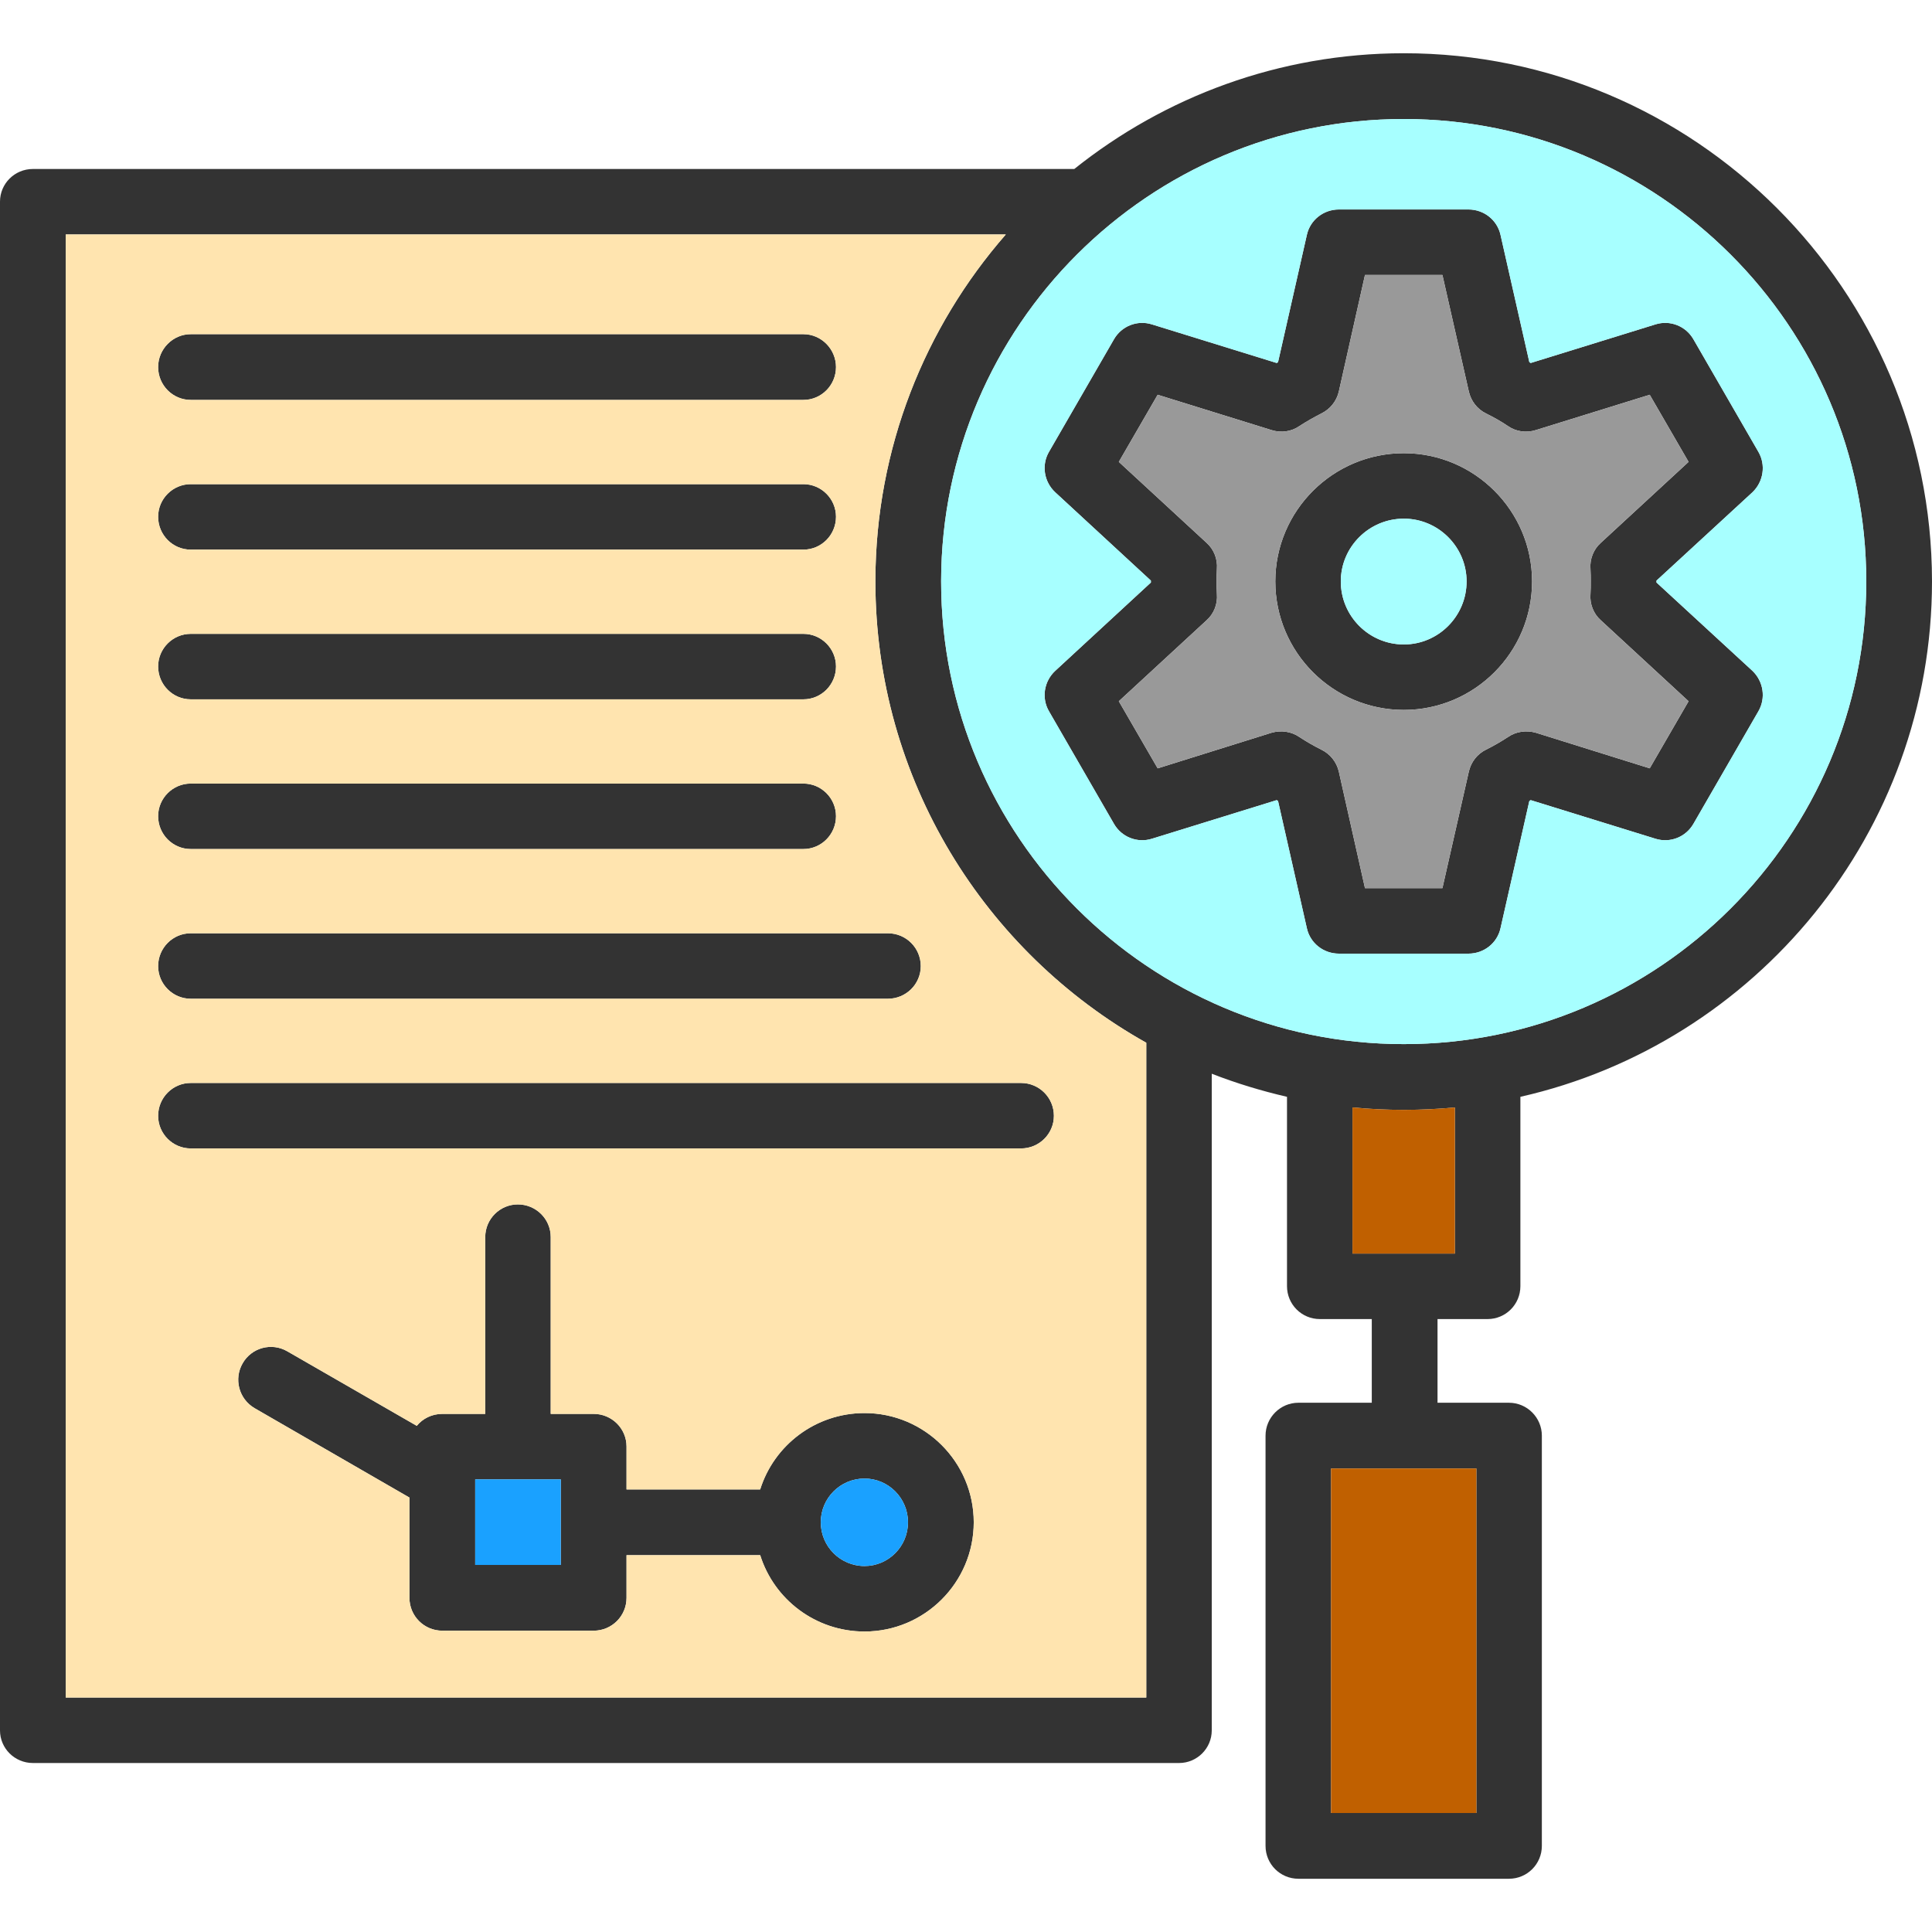
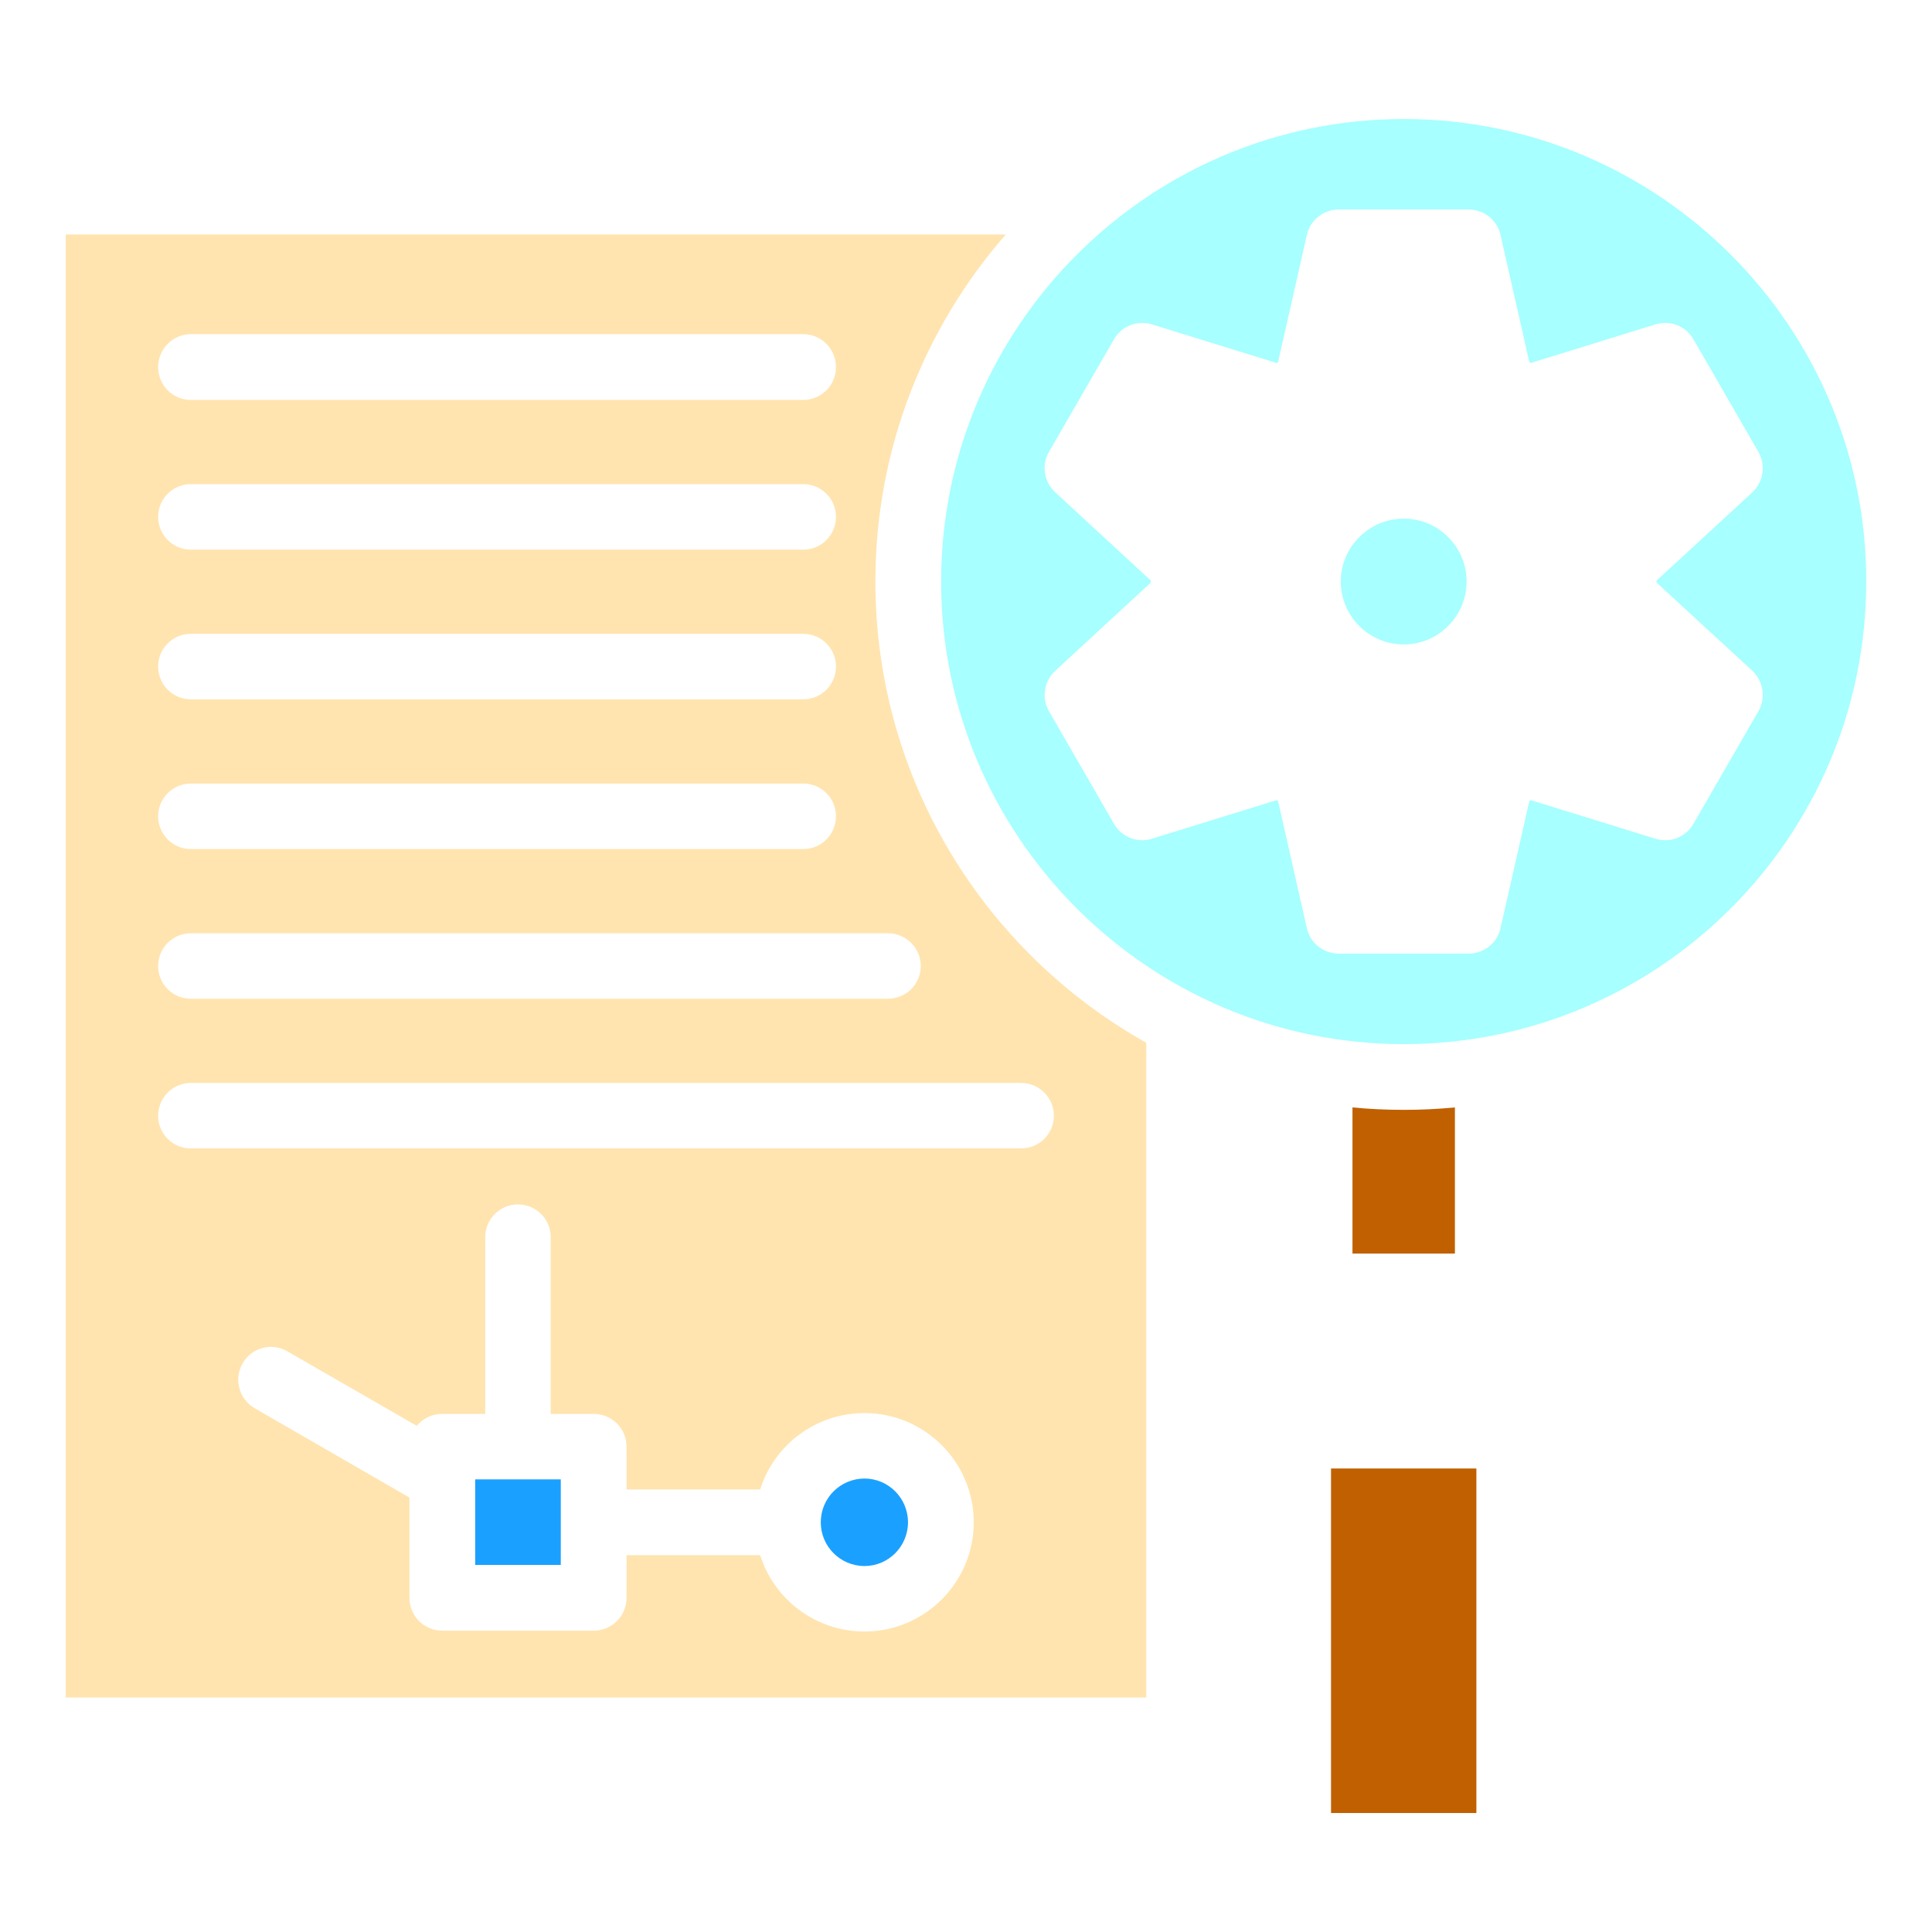
<svg xmlns="http://www.w3.org/2000/svg" width="100" height="100" viewBox="0 0 100 100" fill="none">
-   <path fill-rule="evenodd" clip-rule="evenodd" d="M44.748 84.447C42.216 84.447 40.065 82.787 39.347 80.495H32.429V82.703C32.429 83.645 31.669 84.404 30.727 84.404H22.894C21.952 84.404 21.192 83.645 21.192 82.703V77.514L13.177 72.887C12.361 72.409 12.094 71.368 12.558 70.567C13.022 69.751 14.063 69.47 14.878 69.948L21.572 73.801C21.882 73.421 22.36 73.182 22.894 73.182H25.116V64.028C25.116 63.099 25.875 62.34 26.803 62.34C27.746 62.34 28.505 63.099 28.505 64.028V73.182H30.727C31.669 73.182 32.429 73.942 32.429 74.87V77.092H39.347C40.065 74.8 42.216 73.14 44.748 73.14C47.855 73.14 50.401 75.672 50.401 78.793C50.401 81.915 47.855 84.447 44.748 84.447ZM61.032 91.253H1.702C0.759 91.253 0 90.494 0 89.566V10.435C0 9.506 0.759 8.747 1.702 8.747H55.604C60.287 5.006 66.221 2.756 72.662 2.756C87.723 2.756 99.986 15.019 100 30.08V30.094C100 43.102 90.873 54.015 78.695 56.771V66.573C78.695 67.515 77.936 68.275 76.993 68.275H74.406V72.606H78.104C79.046 72.606 79.806 73.379 79.806 74.308V95.542C79.806 96.484 79.046 97.244 78.104 97.244H67.206C66.263 97.244 65.504 96.484 65.504 95.542V74.308C65.504 73.379 66.263 72.606 67.206 72.606H71.003V68.275H68.317C67.374 68.275 66.615 67.515 66.615 66.573V56.771C65.279 56.462 63.985 56.068 62.72 55.576V89.566C62.72 90.494 61.96 91.253 61.032 91.253ZM52.06 12.136H3.403V87.864H59.331V53.973C50.977 49.29 45.31 40.346 45.31 30.094V30.038C45.324 23.203 47.87 16.932 52.06 12.136ZM41.584 20.7H9.872C8.944 20.7 8.184 19.941 8.184 18.999C8.184 18.071 8.944 17.297 9.872 17.297H41.584C42.512 17.297 43.271 18.071 43.271 18.999C43.271 19.941 42.512 20.7 41.584 20.7ZM41.584 28.449H9.872C8.944 28.449 8.184 27.69 8.184 26.747C8.184 25.819 8.944 25.06 9.872 25.06H41.584C42.512 25.06 43.271 25.819 43.271 26.747C43.271 27.69 42.512 28.449 41.584 28.449ZM41.584 36.197H9.872C8.944 36.197 8.184 35.438 8.184 34.496C8.184 33.568 8.944 32.808 9.872 32.808H41.584C42.512 32.808 43.271 33.568 43.271 34.496C43.271 35.438 42.512 36.197 41.584 36.197ZM41.584 43.946H9.872C8.944 43.946 8.184 43.187 8.184 42.245C8.184 41.316 8.944 40.557 9.872 40.557H41.584C42.512 40.557 43.271 41.316 43.271 42.245C43.271 43.187 42.512 43.946 41.584 43.946ZM45.957 51.695H9.872C8.944 51.695 8.184 50.935 8.184 50.007C8.184 49.065 8.944 48.306 9.872 48.306H45.957C46.899 48.306 47.659 49.065 47.659 50.007C47.659 50.935 46.899 51.695 45.957 51.695ZM52.848 59.443H9.872C8.944 59.443 8.184 58.684 8.184 57.756C8.184 56.813 8.944 56.054 9.872 56.054H52.848C53.79 56.054 54.549 56.813 54.549 57.756C54.549 58.684 53.79 59.443 52.848 59.443ZM70.004 57.32V64.885H75.306V57.32C74.434 57.404 73.548 57.446 72.662 57.446C71.762 57.446 70.876 57.404 70.004 57.32ZM68.893 93.841H76.417V76.009H68.893V93.841ZM72.662 6.16C59.471 6.16 48.741 16.875 48.713 30.052V30.108C48.713 43.299 59.457 54.043 72.662 54.043C85.853 54.043 96.597 43.313 96.597 30.108C96.597 30.094 96.597 30.094 96.597 30.08C96.597 16.889 85.853 6.16 72.662 6.16ZM76.009 49.36H69.301C68.499 49.36 67.81 48.812 67.642 48.038L66.151 41.457C66.123 41.443 66.095 41.429 66.081 41.415L59.626 43.412C58.867 43.651 58.051 43.327 57.657 42.638L54.296 36.816C53.902 36.141 54.029 35.269 54.62 34.721L59.57 30.151C59.57 30.137 59.57 30.122 59.57 30.094C59.57 30.08 59.57 30.066 59.57 30.052L54.62 25.482C54.029 24.933 53.902 24.061 54.296 23.386L57.657 17.564C58.051 16.875 58.867 16.552 59.626 16.791L66.081 18.788C66.109 18.774 66.123 18.76 66.151 18.746L67.642 12.164C67.81 11.391 68.499 10.842 69.301 10.842H76.009C76.811 10.842 77.5 11.391 77.668 12.164L79.159 18.746C79.187 18.76 79.215 18.774 79.229 18.788L85.684 16.791C86.444 16.552 87.259 16.875 87.653 17.564L91.014 23.386C91.408 24.061 91.281 24.933 90.704 25.482L85.74 30.052V30.094V30.151L90.704 34.721C91.281 35.269 91.408 36.141 91.014 36.816L87.653 42.638C87.259 43.327 86.444 43.651 85.684 43.412L79.229 41.415C79.215 41.429 79.187 41.443 79.159 41.457L77.668 48.038C77.5 48.812 76.811 49.36 76.009 49.36ZM70.651 45.971H74.659L76.023 39.952C76.136 39.446 76.459 39.024 76.923 38.799C77.317 38.602 77.683 38.391 78.048 38.152C78.47 37.857 79.004 37.787 79.496 37.927L85.389 39.769L87.4 36.296L82.858 32.105C82.478 31.768 82.281 31.262 82.323 30.755C82.337 30.53 82.337 30.319 82.337 30.094C82.337 29.897 82.337 29.672 82.323 29.447C82.281 28.941 82.478 28.435 82.858 28.097L87.4 23.907L85.389 20.433L79.496 22.261C79.004 22.416 78.47 22.346 78.048 22.05C77.697 21.811 77.317 21.6 76.923 21.404C76.459 21.178 76.136 20.757 76.023 20.25L74.659 14.232H70.651L69.301 20.25C69.189 20.757 68.851 21.178 68.387 21.404C68.007 21.6 67.628 21.811 67.262 22.05C66.84 22.346 66.306 22.416 65.814 22.261L59.921 20.433L57.91 23.907L62.453 28.097C62.832 28.435 63.029 28.941 62.987 29.447C62.973 29.672 62.973 29.897 62.973 30.094C62.973 30.305 62.973 30.53 62.987 30.755C63.029 31.262 62.832 31.768 62.453 32.105L57.91 36.296L59.921 39.769L65.814 37.927C66.306 37.787 66.84 37.857 67.262 38.152C67.628 38.391 67.993 38.602 68.387 38.799C68.851 39.024 69.189 39.446 69.301 39.952L70.651 45.971ZM72.662 36.746C68.992 36.746 66.01 33.765 66.01 30.094C66.01 26.438 68.992 23.457 72.662 23.457C76.318 23.457 79.3 26.438 79.3 30.094C79.3 33.765 76.318 36.746 72.662 36.746ZM72.662 26.846C70.862 26.846 69.4 28.308 69.4 30.094C69.4 31.894 70.862 33.357 72.662 33.357C74.448 33.357 75.911 31.894 75.911 30.094C75.911 28.308 74.448 26.846 72.662 26.846ZM29.026 78.793V78.779V76.572H26.818H26.803H24.596V81.001H29.026V78.793ZM44.748 76.529C43.496 76.529 42.483 77.542 42.483 78.793C42.483 80.045 43.496 81.058 44.748 81.058C45.985 81.058 46.998 80.045 46.998 78.793C46.998 77.542 45.985 76.529 44.748 76.529Z" fill="#333333" />
  <path fill-rule="evenodd" clip-rule="evenodd" d="M44.748 73.14C47.856 73.14 50.401 75.672 50.401 78.793C50.401 81.915 47.856 84.447 44.748 84.447C42.216 84.447 40.065 82.787 39.348 80.495H32.429V82.703C32.429 83.645 31.669 84.404 30.727 84.404H22.894C21.952 84.404 21.193 83.645 21.193 82.703V77.514L13.177 72.887C12.361 72.409 12.094 71.368 12.558 70.567C13.022 69.751 14.063 69.47 14.879 69.948L21.572 73.801C21.882 73.422 22.36 73.183 22.894 73.183H25.116V64.028C25.116 63.099 25.875 62.34 26.804 62.34C27.746 62.34 28.505 63.099 28.505 64.028V73.183H30.727C31.669 73.183 32.429 73.942 32.429 74.87V77.092H39.348C40.065 74.8 42.216 73.14 44.748 73.14ZM3.403 87.864H59.331V53.973C50.977 49.29 45.31 40.346 45.31 30.094V30.038C45.324 23.204 47.87 16.932 52.06 12.136H3.403V87.864ZM52.848 59.443H9.872C8.944 59.443 8.185 58.684 8.185 57.756C8.185 56.813 8.944 56.054 9.872 56.054H52.848C53.79 56.054 54.549 56.813 54.549 57.756C54.549 58.684 53.79 59.443 52.848 59.443ZM45.957 51.695H9.872C8.944 51.695 8.185 50.935 8.185 50.007C8.185 49.065 8.944 48.306 9.872 48.306H45.957C46.899 48.306 47.659 49.065 47.659 50.007C47.659 50.935 46.899 51.695 45.957 51.695ZM41.584 43.946H9.872C8.944 43.946 8.185 43.187 8.185 42.245C8.185 41.316 8.944 40.557 9.872 40.557H41.584C42.512 40.557 43.271 41.316 43.271 42.245C43.271 43.187 42.512 43.946 41.584 43.946ZM41.584 36.197H9.872C8.944 36.197 8.185 35.438 8.185 34.496C8.185 33.568 8.944 32.808 9.872 32.808H41.584C42.512 32.808 43.271 33.568 43.271 34.496C43.271 35.438 42.512 36.197 41.584 36.197ZM41.584 28.449H9.872C8.944 28.449 8.185 27.69 8.185 26.747C8.185 25.819 8.944 25.06 9.872 25.06H41.584C42.512 25.06 43.271 25.819 43.271 26.747C43.271 27.69 42.512 28.449 41.584 28.449ZM41.584 20.7H9.872C8.944 20.7 8.185 19.941 8.185 18.999C8.185 18.071 8.944 17.297 9.872 17.297H41.584C42.512 17.297 43.271 18.071 43.271 18.999C43.271 19.941 42.512 20.7 41.584 20.7Z" fill="#FFE4AF" />
  <path fill-rule="evenodd" clip-rule="evenodd" d="M46.998 78.793C46.998 77.542 45.985 76.529 44.748 76.529C43.496 76.529 42.483 77.542 42.483 78.793C42.483 80.045 43.496 81.058 44.748 81.058C45.985 81.058 46.998 80.045 46.998 78.793Z" fill="#1AA1FF" />
  <path fill-rule="evenodd" clip-rule="evenodd" d="M29.026 78.78V76.572H26.818H26.804H24.596V81.001H29.026V78.794V78.78Z" fill="#1AA1FF" />
  <path fill-rule="evenodd" clip-rule="evenodd" d="M68.894 76.009V93.841H76.417V76.009H68.894Z" fill="#C06000" />
  <path fill-rule="evenodd" clip-rule="evenodd" d="M70.004 64.886H75.306V57.32C74.434 57.404 73.548 57.446 72.662 57.446C71.762 57.446 70.876 57.404 70.004 57.32V64.886Z" fill="#C06000" />
  <path fill-rule="evenodd" clip-rule="evenodd" d="M72.662 54.043C85.853 54.043 96.597 43.313 96.597 30.108V30.08C96.597 16.89 85.853 6.16 72.662 6.16C59.471 6.16 48.741 16.875 48.713 30.052V30.108C48.713 43.299 59.457 54.043 72.662 54.043ZM79.159 41.457L77.668 48.038C77.499 48.812 76.81 49.36 76.009 49.36H69.301C68.499 49.36 67.81 48.812 67.641 48.038L66.151 41.457L66.08 41.415L59.626 43.412C58.866 43.651 58.05 43.327 57.657 42.638L54.296 36.816C53.902 36.141 54.029 35.27 54.619 34.721L59.569 30.151V30.094V30.052L54.619 25.482C54.029 24.933 53.902 24.061 54.296 23.387L57.657 17.564C58.05 16.875 58.866 16.552 59.626 16.791L66.08 18.788L66.151 18.746L67.641 12.164C67.81 11.391 68.499 10.843 69.301 10.843H76.009C76.81 10.843 77.499 11.391 77.668 12.164L79.159 18.746L79.229 18.788L85.684 16.791C86.443 16.552 87.259 16.875 87.653 17.564L91.013 23.387C91.407 24.061 91.281 24.933 90.704 25.482L85.74 30.052V30.094V30.151L90.704 34.721C91.281 35.27 91.407 36.141 91.013 36.816L87.653 42.638C87.259 43.327 86.443 43.651 85.684 43.412L79.229 41.415L79.159 41.457Z" fill="#A7FFFF" />
-   <path fill-rule="evenodd" clip-rule="evenodd" d="M74.659 45.971L76.023 39.952C76.135 39.446 76.459 39.024 76.923 38.799C77.317 38.602 77.682 38.391 78.048 38.152C78.47 37.857 79.004 37.786 79.496 37.927L85.389 39.769L87.4 36.296L82.857 32.105C82.478 31.768 82.281 31.261 82.323 30.755C82.337 30.53 82.337 30.319 82.337 30.094C82.337 29.897 82.337 29.672 82.323 29.447C82.281 28.941 82.478 28.435 82.857 28.097L87.4 23.907L85.389 20.433L79.496 22.261C79.004 22.416 78.47 22.346 78.048 22.05C77.696 21.811 77.317 21.6 76.923 21.403C76.459 21.178 76.135 20.756 76.023 20.25L74.659 14.231H70.651L69.301 20.25C69.189 20.756 68.851 21.178 68.387 21.403C68.007 21.6 67.627 21.811 67.262 22.05C66.84 22.346 66.306 22.416 65.813 22.261L59.921 20.433L57.91 23.907L62.452 28.097C62.832 28.435 63.029 28.941 62.987 29.447C62.973 29.672 62.973 29.897 62.973 30.094C62.973 30.305 62.973 30.53 62.987 30.755C63.029 31.261 62.832 31.768 62.452 32.105L57.91 36.296L59.921 39.769L65.813 37.927C66.306 37.786 66.84 37.857 67.262 38.152C67.627 38.391 67.993 38.602 68.387 38.799C68.851 39.024 69.189 39.446 69.301 39.952L70.651 45.971H74.659ZM72.662 36.746C68.992 36.746 66.01 33.765 66.01 30.094C66.01 26.438 68.992 23.457 72.662 23.457C76.318 23.457 79.3 26.438 79.3 30.094C79.3 33.765 76.318 36.746 72.662 36.746Z" fill="#999999" />
  <path fill-rule="evenodd" clip-rule="evenodd" d="M72.662 33.357C74.448 33.357 75.91 31.894 75.91 30.094C75.91 28.308 74.448 26.846 72.662 26.846C70.862 26.846 69.399 28.308 69.399 30.094C69.399 31.894 70.862 33.357 72.662 33.357Z" fill="#A7FFFF" />
</svg>